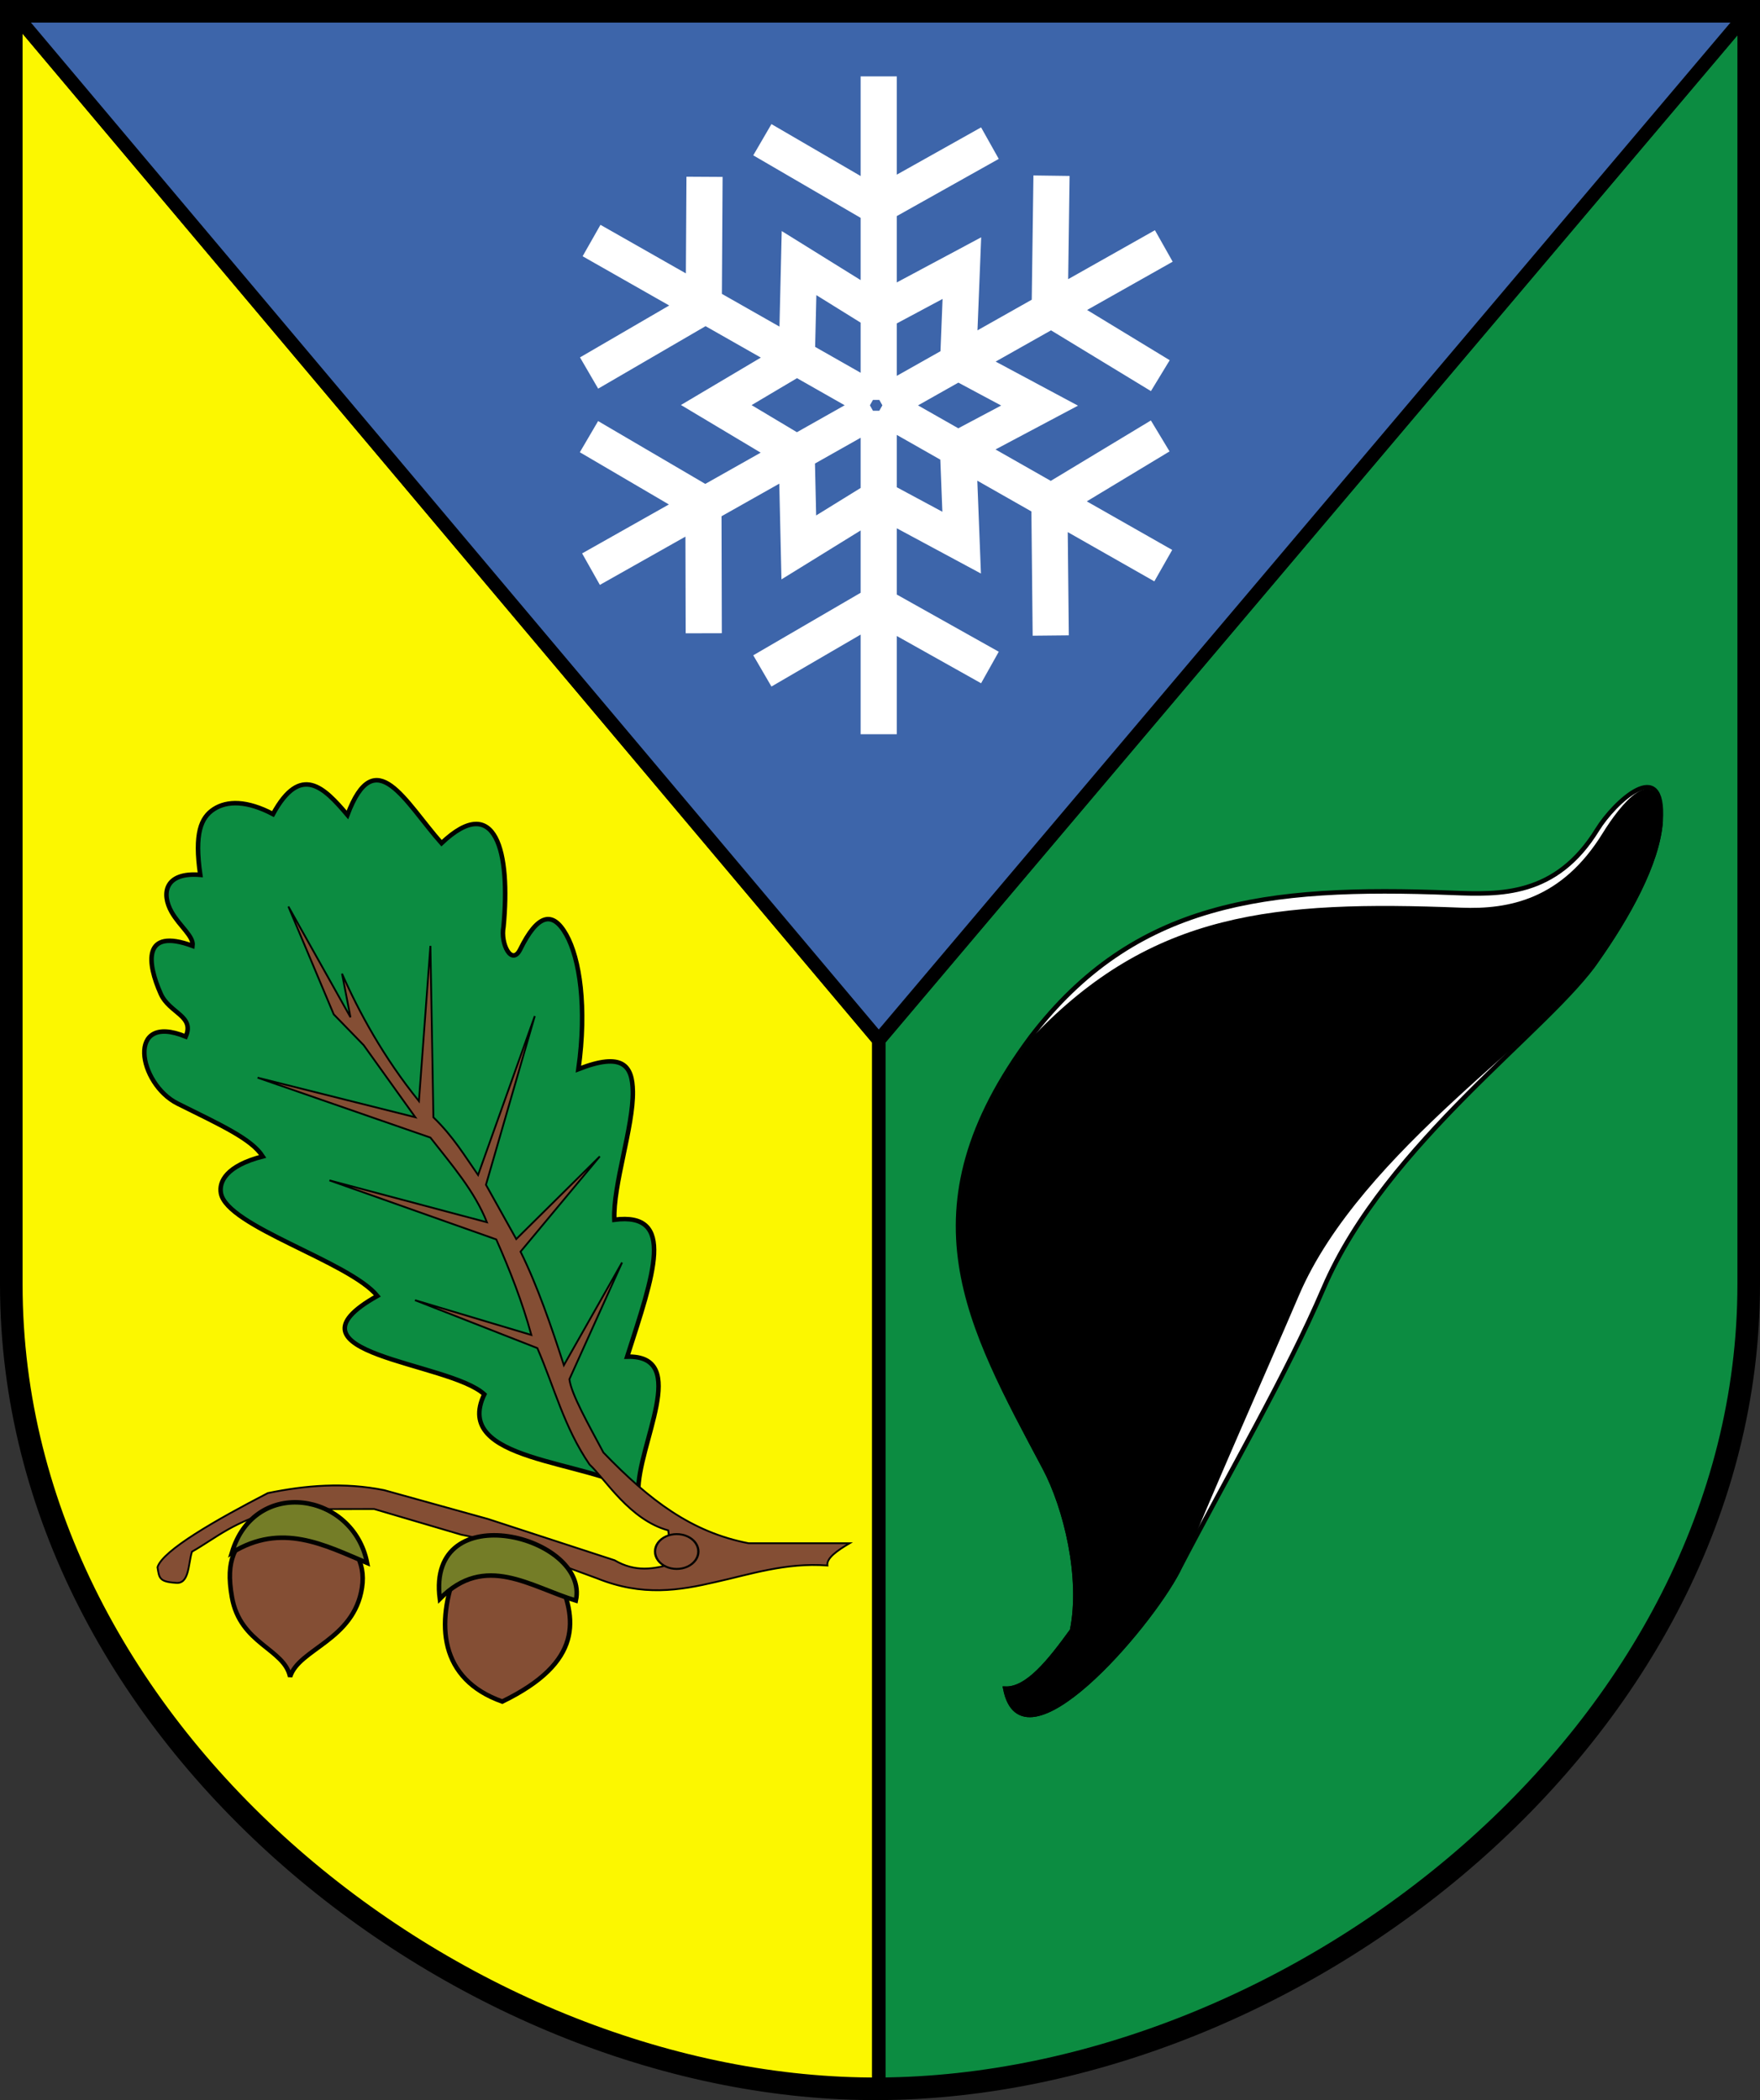
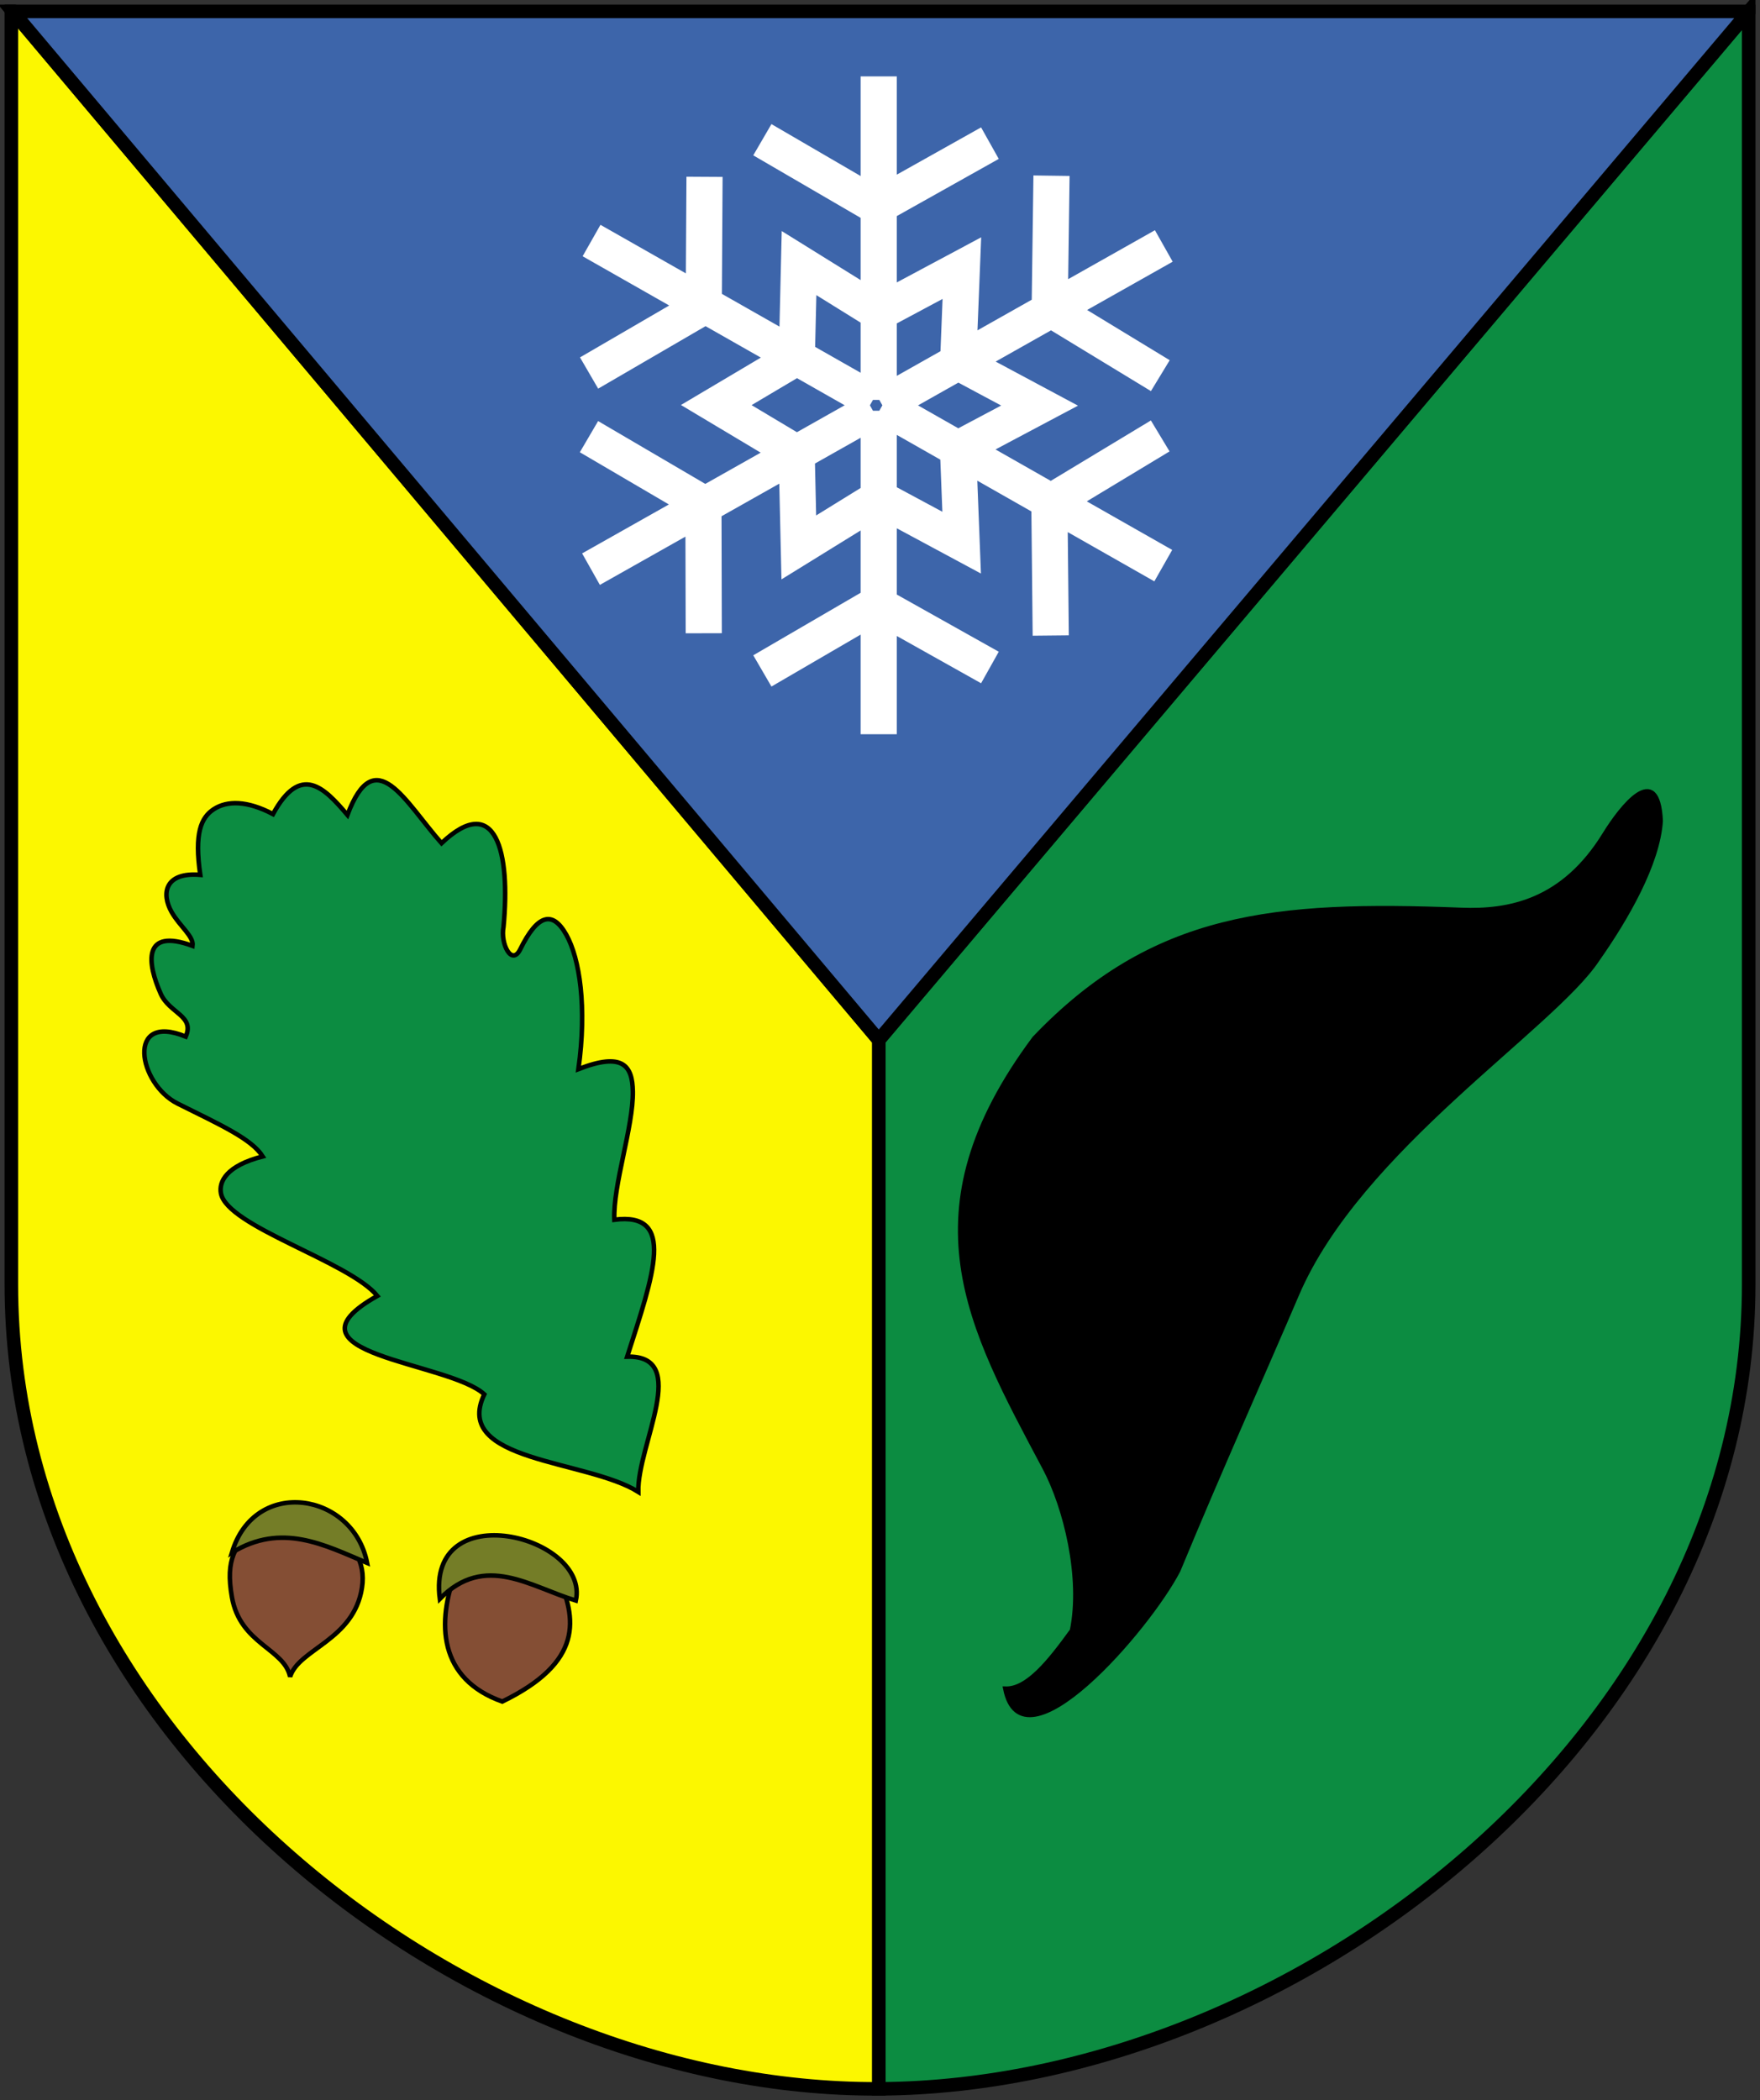
<svg xmlns="http://www.w3.org/2000/svg" version="1.0" width="389.643" height="464.789" id="svg4491" style="display:inline">
  <rect width="100%" height="100%" fill="#333333" stroke="none" />
  <defs id="defs4493" />
  <g transform="translate(-673.095,-60.269)" id="layer3" />
  <g transform="translate(-673.095,-60.269)" id="layer4" />
  <g transform="translate(-673.095,-60.269)" id="layer5" style="display:inline">
    <path d="M 409.281,26.656 L 216.688,254.281 L 216.688,486.406 C 216.781,486.406 216.875,486.407 216.969,486.406 C 309.24,485.803 409.281,407.399 409.281,308.406 L 409.281,26.656 z" transform="translate(650.952,36.159)" id="path4274" style="fill:#0c8c41;fill-opacity:1;fill-rule:evenodd;stroke:#000000;stroke-width:3;stroke-linecap:butt;stroke-linejoin:miter;stroke-miterlimit:4;stroke-dasharray:none;stroke-opacity:1;display:inline" />
    <path d="M 24.656,26.625 L 24.656,308.406 C 24.656,408.794 125.573,486.84 216.688,486.406 L 216.688,254.281 L 24.938,26.625 L 24.656,26.625 z" transform="translate(650.952,36.159)" id="path4276" style="fill:#fcf700;fill-opacity:1;fill-rule:evenodd;stroke:#000000;stroke-width:3;stroke-linecap:butt;stroke-linejoin:miter;stroke-miterlimit:4;stroke-dasharray:none;stroke-opacity:1;display:inline" />
    <path d="M 24.938,26.625 L 216.688,254.281 L 409.281,26.656 L 409.281,26.625 L 24.938,26.625 z" transform="translate(650.952,36.159)" id="path4283" style="fill:#3d65aa;fill-opacity:1;fill-rule:evenodd;stroke:#000000;stroke-width:3;stroke-linecap:butt;stroke-linejoin:miter;stroke-miterlimit:4;stroke-dasharray:none;stroke-opacity:1;display:inline" />
  </g>
  <g transform="translate(-673.095,-60.269)" id="layer6" style="display:inline">
    <path d="M 867.63,77.176 L 867.63,148.771 M 892.252,91.949 L 867.251,105.965 L 841.871,91.192 M 867.63,222.771 L 867.63,151.176 M 892.252,207.997 L 867.251,193.981 L 841.871,208.755 M 804.055,113.505 L 866.297,148.885 M 829.067,99.399 L 828.896,128.061 L 803.511,142.825 M 930.629,185.454 L 868.388,150.074 M 929.954,156.748 L 905.414,171.556 L 905.715,200.922 M 903.245,150.034 L 885.183,159.621 L 885.992,180.367 L 867.63,170.495 L 849.941,181.422 L 849.466,160.55 L 831.668,149.914 L 849.501,139.338 L 849.993,118.496 L 867.63,129.451 L 886.042,119.611 L 885.215,140.386 L 903.245,150.034 z M 930.747,114.704 L 868.388,149.877 M 929.976,143.408 L 905.485,128.518 L 905.884,99.154 M 803.934,186.232 L 866.293,151.059 M 828.898,200.42 L 828.824,171.758 L 803.487,156.91" id="path4130" style="fill:none;fill-rule:evenodd;stroke:#ffffff;stroke-width:8;stroke-linecap:butt;stroke-linejoin:miter;stroke-miterlimit:4;stroke-dasharray:none;stroke-opacity:1" />
    <g id="g4121">
      <path d="M 163.455,354.291 C 163.213,343.868 175.169,324.001 160.993,324.365 C 166.859,306.087 171.897,292.289 158.152,294.06 C 157.82,286.394 162.383,273.489 162.243,265.639 C 162.143,260.059 160.135,256.845 150.197,260.725 C 152.114,246.986 150.474,236.262 147.514,230.983 C 144.418,225.461 141.074,226.585 137.318,234.209 C 135.441,238.017 132.885,232.977 133.612,229.232 C 135.187,212.716 131.942,199.319 119.892,210.723 C 111.816,201.629 105.212,188.094 99.058,204.472 C 93.909,198.403 88.719,193.033 82.58,204.283 C 76.817,201.256 72.421,201.282 69.48,203.193 C 66.64,205.039 65.133,208.555 66.481,217.731 C 58.615,217.079 57.827,221.875 60.126,225.942 C 61.92,229.116 65.076,231.334 64.776,233.451 C 53.63,229.334 54.706,237.283 57.735,244.07 C 59.661,248.385 65.291,248.905 63.261,253.528 C 49.961,248.083 52.721,264.002 61.488,268.365 C 71.047,273.123 77.803,276.149 80.307,280.044 C 72.24,282.12 70.593,285.63 71.05,288.185 C 72.366,295.544 99.408,303.279 105.687,310.917 C 82.652,323.858 121.471,325.438 129.363,332.699 C 122.182,347.704 152.04,347.115 163.455,354.291 z" transform="translate(650.952,36.159)" id="path4109" style="fill:#0c8c41;fill-opacity:1;fill-rule:evenodd;stroke:#000200;stroke-width:1px;stroke-linecap:butt;stroke-linejoin:miter;stroke-opacity:1" />
-       <path d="M 210.238,365.655 L 187.854,365.655 C 175.283,363.229 165.985,356.211 155.728,345.578 C 152.438,339.389 148.597,332.649 148.202,329.354 L 159.857,303.53 L 146.977,326.259 C 144.228,317.747 141.116,308.651 137.383,301.124 L 154.932,280.044 L 136.436,298.338 L 129.728,286.327 L 140.537,248.982 L 127.981,284.165 C 125.007,279.909 122.492,275.653 118.096,271.397 L 117.43,233.451 L 114.89,267.812 C 107.069,258.174 101.523,247.935 97.862,239.604 L 99.737,249.254 L 85.989,224.739 L 96.028,248.603 L 102.657,255.422 L 114.09,271.378 L 79.171,262.619 L 117.43,275.878 C 122.109,281.871 127.191,287.663 129.944,294.619 L 95.081,285.348 L 132.014,298.417 C 135.036,305.25 137.764,312.229 139.78,319.565 L 114.021,311.864 L 141.106,322.471 C 144.925,331.27 146.977,339.896 152.659,348.23 C 156.17,351.484 161.521,360.469 170.084,362.814 L 171.031,370.201 C 166.827,371.406 162.765,372.096 158.207,369.424 L 130.176,360.287 L 107.202,353.912 C 98.325,352.115 89.807,352.836 81.432,354.559 C 69.898,360.526 58.177,367.223 57.01,370.958 C 57.382,373.324 57.387,374.166 60.942,374.409 C 64.096,374.858 63.763,370.327 64.642,367.526 C 70.269,364.311 73.696,360.876 83.957,358.125 L 104.977,358.084 L 124.249,363.761 C 133.557,365.568 144.013,369.671 154.285,373.407 C 164.416,377.508 172.601,376.095 180.626,374.23 C 187.952,372.619 196.123,369.878 205.314,370.579 C 205.104,368.938 207.453,367.296 210.238,365.655 z" transform="translate(650.952,36.159)" id="path3598" style="fill:#844e34;fill-opacity:1;fill-rule:evenodd;stroke:#000200;stroke-width:0.4;stroke-linecap:butt;stroke-linejoin:miter;stroke-miterlimit:4;stroke-dasharray:none;stroke-opacity:1" />
      <path d="M 78.602,361.299 C 74.226,366.385 71.997,369.076 73.489,377.587 C 75.312,387.993 85.075,388.952 86.368,395.202 C 88.287,389.023 100.478,387.137 102.278,375.504 C 103.201,369.535 100.074,365.62 95.459,362.056" transform="translate(650.952,36.159)" id="path4111" style="fill:#844e34;fill-opacity:1;fill-rule:evenodd;stroke:#000200;stroke-width:1px;stroke-linecap:butt;stroke-linejoin:miter;stroke-opacity:1" />
      <path d="M 123.302,371.337 C 118.539,383.408 119.365,395.729 133.34,400.695 C 151.255,391.967 150.005,382.388 145.462,372.663" transform="translate(650.952,36.159)" id="path4113" style="fill:#844e34;fill-opacity:1;fill-rule:evenodd;stroke:#000200;stroke-width:1px;stroke-linecap:butt;stroke-linejoin:miter;stroke-opacity:1" />
      <path d="M 73.489,367.738 C 78.49,350.894 100.381,354.372 103.414,370.011 C 93.883,365.996 84.485,361.011 73.489,367.738 z" transform="translate(650.952,36.159)" id="path4115" style="fill:#747d27;fill-opacity:1;fill-rule:evenodd;stroke:#000200;stroke-width:1px;stroke-linecap:butt;stroke-linejoin:miter;stroke-opacity:1" />
      <path d="M 119.514,377.966 C 116.49,354.824 152.729,364.087 149.629,378.345 C 139.59,375.352 129.552,367.743 119.514,377.966 z" transform="translate(650.952,36.159)" id="path4117" style="fill:#747d27;fill-opacity:1;fill-rule:evenodd;stroke:#000200;stroke-width:1px;stroke-linecap:butt;stroke-linejoin:miter;stroke-opacity:1" />
-       <path d="M 176.145,367.075 C 176.147,368.328 175.425,369.486 174.252,370.113 C 173.08,370.74 171.635,370.74 170.462,370.113 C 169.29,369.486 168.568,368.328 168.569,367.075 C 168.568,365.823 169.29,364.665 170.462,364.038 C 171.635,363.411 173.08,363.411 174.252,364.038 C 175.425,364.665 176.147,365.823 176.145,367.075 z" transform="matrix(1.266,0,0,1.098,604.707,0.599)" id="path4119" style="opacity:1;fill:#844e34;fill-opacity:1;fill-rule:evenodd;stroke:#000200;stroke-width:0.4;stroke-linecap:round;stroke-linejoin:miter;stroke-miterlimit:4;stroke-dasharray:none;stroke-opacity:1" />
    </g>
-     <path d="M 259.483,384.974 C 254.558,391.758 249.634,398.019 244.709,397.853 C 248.471,416.689 276.181,384.763 282.969,371.716 C 294.333,349.871 306.894,328.533 315.168,309.213 C 328.955,277.016 365.84,251.498 375.777,236.482 C 382.26,227.264 389.167,215.246 389.793,205.798 C 390.768,191.062 379.484,201.67 375.777,207.692 C 366.607,222.589 354.194,222.126 343.578,221.708 C 302.241,220.081 273.268,223.716 250.392,253.528 C 221.703,292.044 236.686,317.496 253.422,348.987 C 258.098,357.785 261.873,373.285 259.483,384.974 z" transform="translate(650.952,36.159)" id="path4268" style="fill:#ffffff;fill-rule:evenodd;stroke:#000200;stroke-width:1px;stroke-linecap:butt;stroke-linejoin:miter;stroke-opacity:1" />
    <path d="M 259.483,384.974 C 254.558,391.758 249.634,398.019 244.709,397.853 C 248.471,416.689 276.181,384.763 282.969,371.716 C 292.458,348.8 301.001,329.873 309.275,310.552 C 323.062,278.355 365.84,251.498 375.777,236.482 C 382.26,227.264 389.167,215.246 389.793,205.798 C 389.161,192.401 381.091,202.741 377.384,208.764 C 368.214,223.66 356.245,225.914 345.629,225.496 C 304.292,223.869 277.435,226.367 251.149,253.907 C 222.461,292.423 236.686,317.496 253.422,348.987 C 258.098,357.785 261.873,373.285 259.483,384.974 z" transform="translate(650.952,36.159)" id="path4270" style="fill:#000000;fill-rule:evenodd;stroke:#000000;stroke-width:1px;stroke-linecap:butt;stroke-linejoin:miter;stroke-opacity:1" />
-     <path d="M 24.643,26.61 L 409.286,26.61 L 409.286,308.396 C 409.286,407.389 309.235,485.793 216.964,486.396 C 125.776,486.992 24.643,408.887 24.643,308.396 L 24.643,26.61 z" transform="translate(650.952,36.159)" id="path4272" style="fill:none;fill-rule:evenodd;stroke:#000000;stroke-width:5;stroke-linecap:butt;stroke-linejoin:miter;stroke-miterlimit:4;stroke-dasharray:none;stroke-opacity:1;display:inline" />
  </g>
</svg>